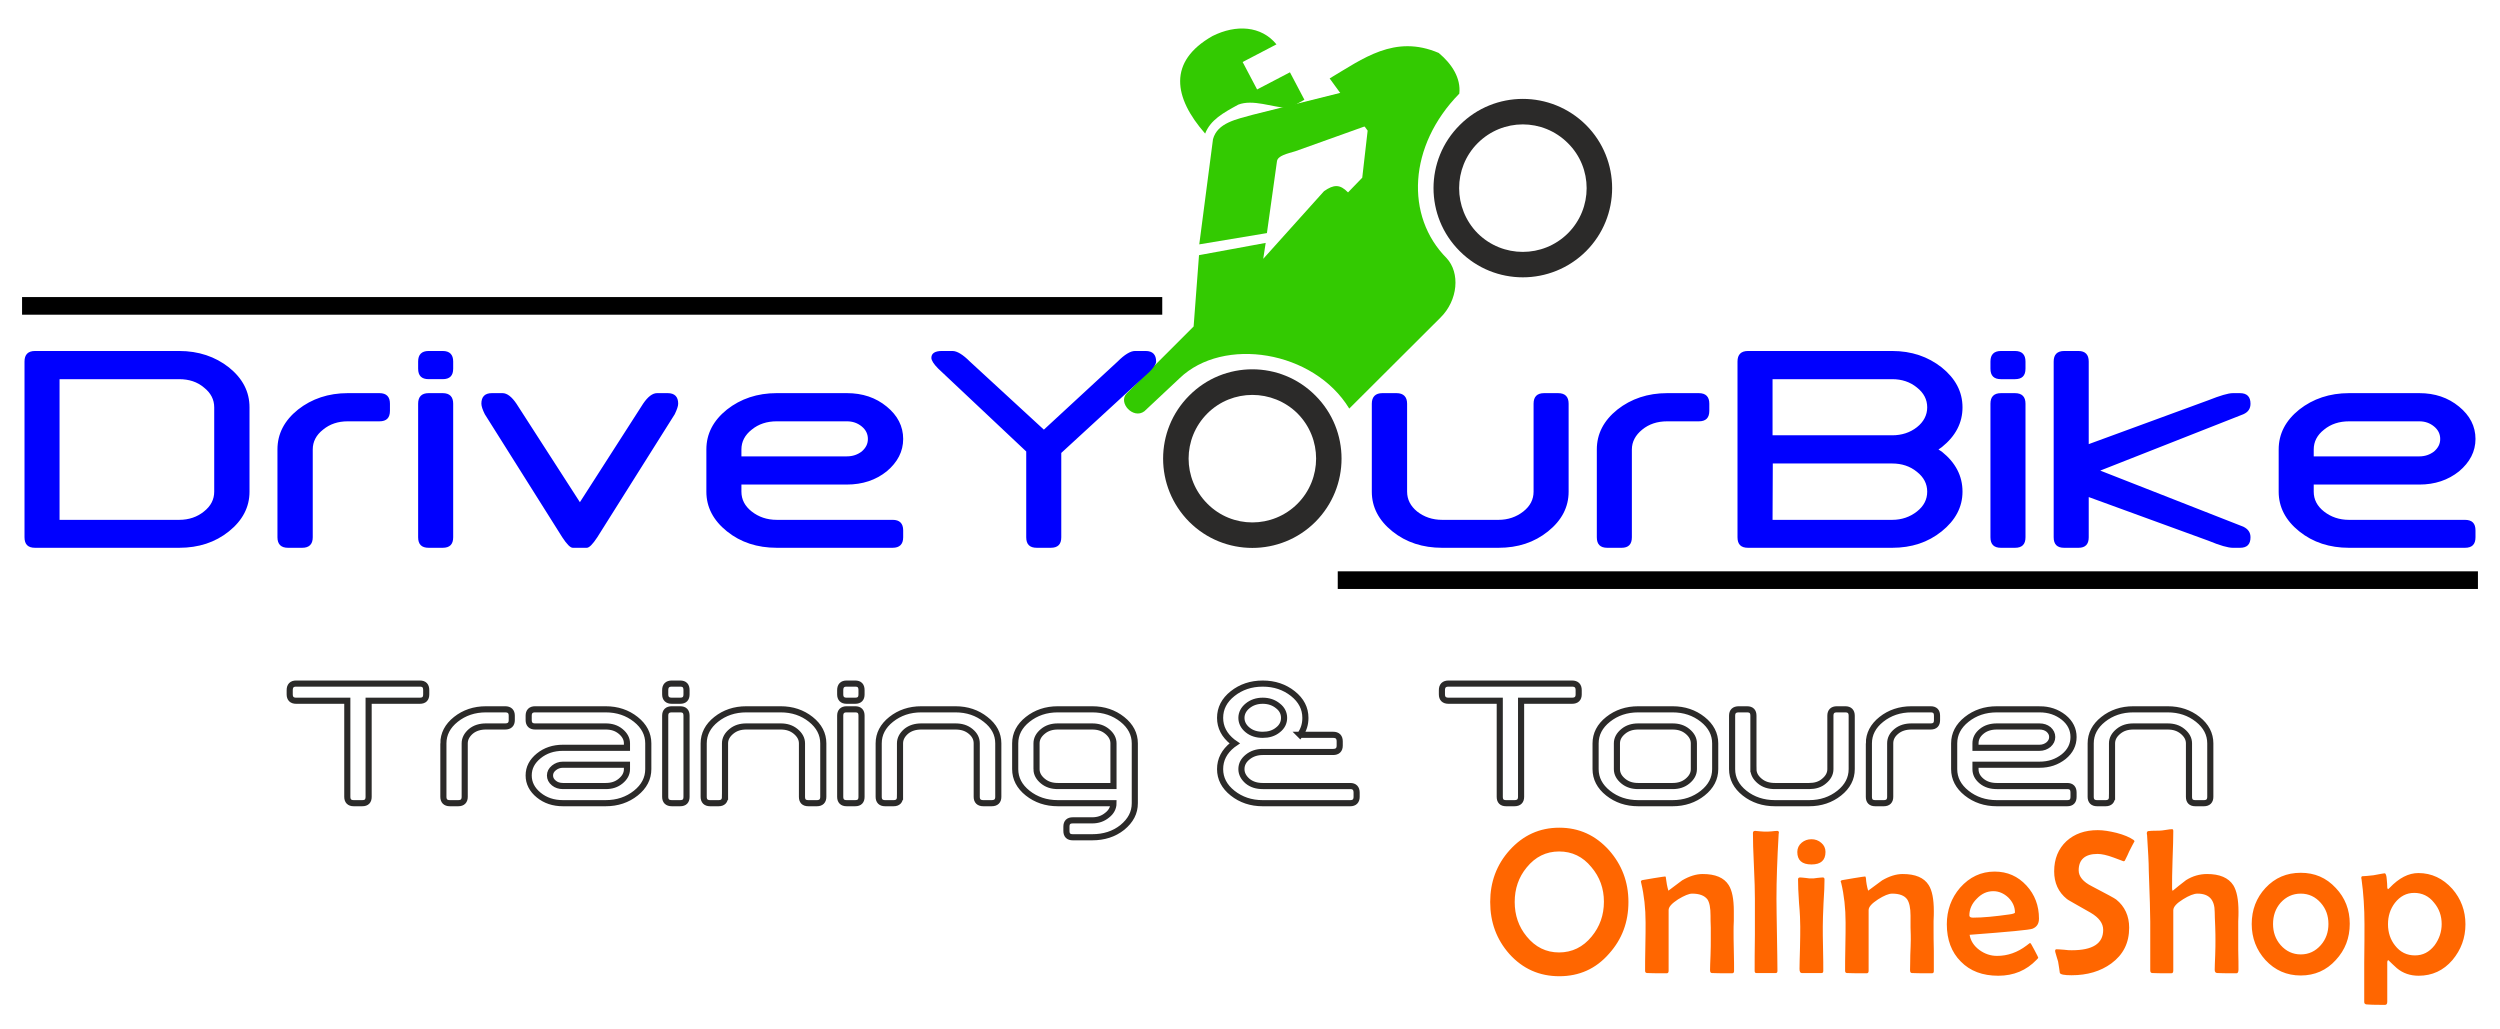
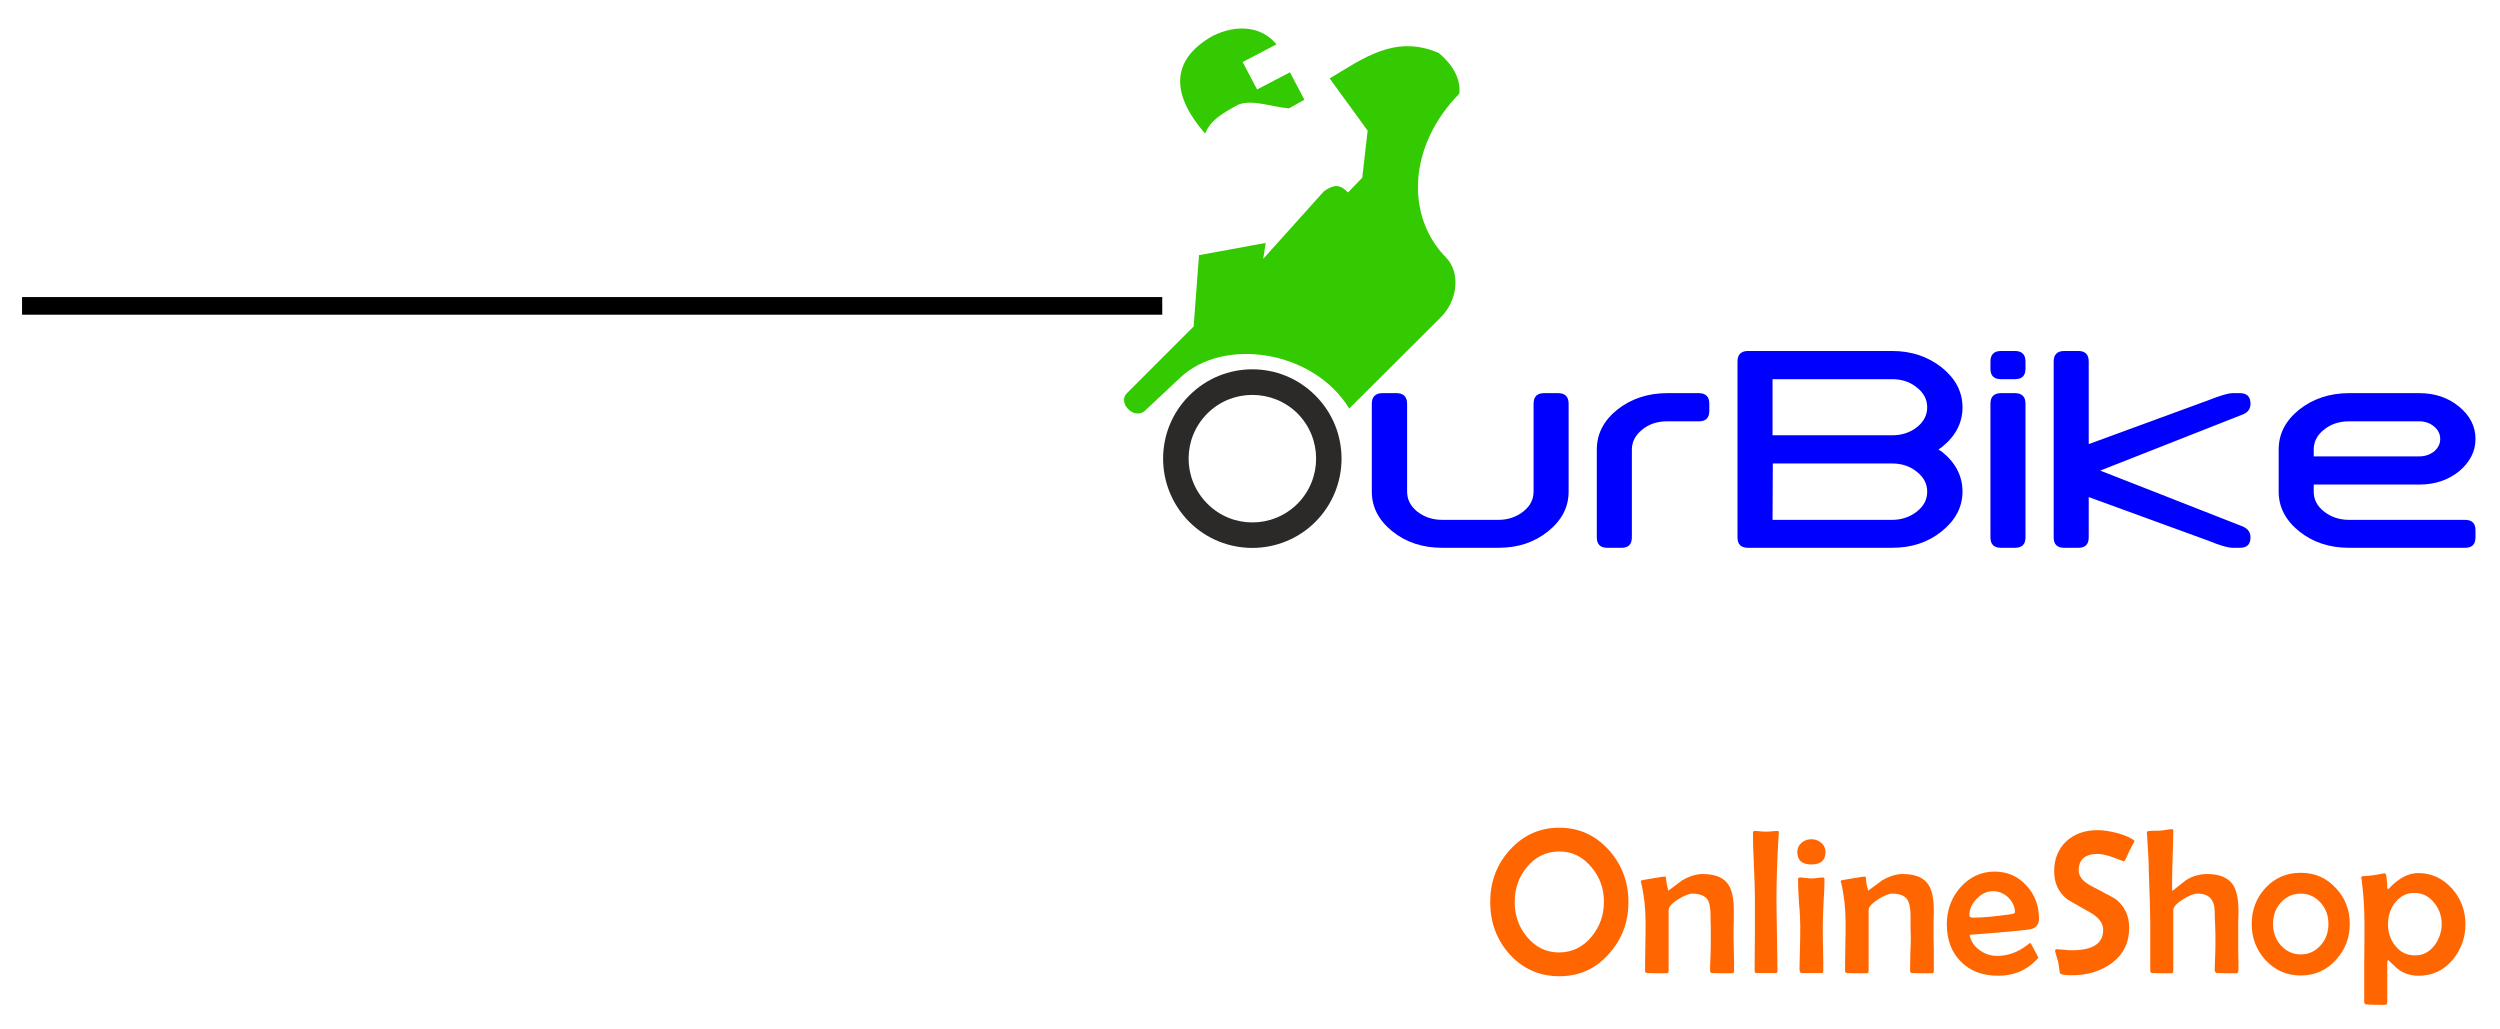
<svg xmlns="http://www.w3.org/2000/svg" xml:space="preserve" width="102mm" height="42mm" version="1.1" style="shape-rendering:geometricPrecision; text-rendering:geometricPrecision; image-rendering:optimizeQuality; fill-rule:evenodd; clip-rule:evenodd" viewBox="0 0 10200 4200">
  <defs>
    <style type="text/css"> .str1 {stroke:#2B2A29;stroke-width:25} .str0 {stroke:black;stroke-width:20} .fil4 {fill:none;fill-rule:nonzero} .fil0 {fill:#2B2A29} .fil3 {fill:black} .fil1 {fill:#33CA01} .fil2 {fill:blue;fill-rule:nonzero} .fil5 {fill:#FF6600;fill-rule:nonzero} </style>
  </defs>
  <g id="Ebene_x0020_1">
    <g id="_622118400">
-       <path class="fil0" d="M5956 510c-143,142 -143,373 0,515 142,142 372,142 515,0 142,-142 142,-373 0,-515 -143,-142 -373,-142 -515,0zm73 74c-101,101 -101,266 0,368 102,101 266,101 368,0 102,-102 102,-267 0,-368 -102,-102 -266,-102 -368,0z" />
      <path class="fil0" d="M4852 1614c-142,142 -142,372 0,515 142,142 373,142 515,0 142,-143 142,-373 0,-515 -142,-143 -373,-143 -515,0zm74 73c-102,102 -102,266 0,368 101,102 266,102 368,0 101,-102 101,-266 0,-368 -102,-101 -267,-101 -368,0z" />
      <path class="fil1" d="M5954 382c-209,213 -221,501 -52,671 56,60 47,172 -25,243l-372 371c-145,-238 -514,-295 -692,-124l-144 135c-45,34 -109,-35 -72,-73l273 -273 22 -291 272 -50 -10 65 248 -276c40,-28 65,-29 98,5l58 -60 22 -192 -155 -213c135,-80 265,-181 445,-104 54,45 91,103 84,166z" />
-       <path class="fil1" d="M5636 337l-524 131c-68,19 -145,33 -163,100l-56 429 276 -46 41 -293c3,-23 42,-31 75,-41l419 -150 -68 -130z" />
      <path class="fil1" d="M5263 295l59 112 -63 35c-69,-5 -148,-38 -207,-15 -62,34 -113,62 -135,118 -129,-147 -153,-294 30,-398 96,-48 199,-42 261,34l-138 72 59 112 134 -70z" />
-       <path class="fil2" d="M731 1432c79,0 147,23 203,67 56,45 84,99 84,163l0 344c0,63 -28,117 -84,162 -56,45 -124,67 -203,67l-588 0c-29,0 -43,-14 -43,-43l0 -717c0,-28 14,-43 43,-43l588 0zm-488 689l488 0c40,0 74,-12 101,-34 28,-22 42,-49 42,-81l0 -344c0,-32 -14,-59 -42,-81 -27,-23 -61,-34 -101,-34l-488 0 0 574zm889 -287c0,-64 28,-118 84,-163 56,-44 124,-67 203,-67l129 0c29,0 43,15 43,43l0 29c0,29 -14,43 -43,43l-129 0c-40,0 -73,11 -101,34 -28,22 -42,49 -42,81l0 358c0,29 -15,43 -43,43l-58 0c-28,0 -43,-14 -43,-43l0 -358zm717 -330c0,29 -14,43 -43,43l-57 0c-29,0 -43,-14 -43,-43l0 -29c0,-28 14,-43 43,-43l57 0c29,0 43,15 43,43l0 29zm0 688c0,29 -14,43 -43,43l-57 0c-29,0 -43,-14 -43,-43l0 -545c0,-28 14,-43 43,-43l57 0c29,0 43,15 43,43l0 545zm517 -143l258 -402c19,-28 38,-43 57,-43l43 0c29,0 43,15 43,43 0,10 -5,24 -14,43l-316 502c-19,29 -33,43 -43,43l-57 0c-10,0 -24,-14 -43,-43l-316 -502c-9,-18 -14,-33 -14,-43 0,-28 14,-43 43,-43l43 0c19,0 38,15 57,43l259 402zm1089 -445c64,0 118,18 163,55 44,36 67,80 67,132 0,51 -23,95 -67,132 -45,36 -99,54 -163,54l-430 0 0 29c0,32 14,59 42,81 28,22 62,34 102,34l473 0c28,0 43,14 43,43l0 28c0,29 -15,43 -43,43l-473 0c-79,0 -147,-22 -203,-67 -56,-45 -84,-99 -84,-162l0 -172c0,-64 28,-118 84,-163 56,-44 124,-67 203,-67l286 0zm-286 115c-40,0 -74,11 -102,34 -28,22 -42,49 -42,81l0 28 430 0c24,0 44,-7 61,-20 17,-15 25,-31 25,-51 0,-20 -8,-37 -25,-51 -17,-14 -37,-21 -61,-21l-286 0zm1018 123l-359 -338c-19,-19 -28,-34 -28,-44 0,-18 14,-28 43,-28l43 0c19,0 43,15 71,43l302 278 301 -278c28,-28 52,-43 71,-43l43 0c29,0 43,15 43,43 0,10 -9,24 -28,43l-359 330 0 344c0,29 -14,43 -43,43l-57 0c-29,0 -43,-14 -43,-43l0 -350z" />
      <path class="fil2" d="M5741 2006c0,32 14,59 41,81 28,22 62,34 102,34l230 0c39,0 73,-12 101,-34 28,-22 42,-49 42,-81l0 -359c0,-28 14,-43 43,-43l57 0c29,0 43,15 43,43l0 359c0,63 -28,117 -84,162 -56,45 -123,67 -202,67l-230 0c-79,0 -147,-22 -203,-67 -56,-45 -84,-99 -84,-162l0 -359c0,-28 15,-43 43,-43l58 0c28,0 43,15 43,43l0 359zm774 -172c0,-64 28,-118 84,-163 56,-44 124,-67 203,-67l129 0c29,0 43,15 43,43l0 29c0,29 -14,43 -43,43l-129 0c-40,0 -74,11 -102,34 -27,22 -42,49 -42,81l0 358c0,29 -14,43 -42,43l-58 0c-29,0 -43,-14 -43,-43l0 -358zm717 -58l488 0c39,0 73,-11 101,-33 28,-22 42,-50 42,-81 0,-32 -14,-59 -42,-81 -28,-23 -62,-34 -101,-34l-488 0 0 229zm1 115l-1 230 488 0c39,0 73,-12 101,-34 28,-22 42,-49 42,-81 0,-32 -14,-59 -42,-81 -28,-23 -62,-34 -101,-34l-487 0zm-144 -416c0,-28 14,-43 43,-43l588 0c79,0 146,23 202,67 56,45 85,99 85,163 0,63 -28,117 -84,162 -5,3 -9,7 -14,10 5,3 9,6 14,9 56,45 84,99 84,163 0,63 -29,117 -85,162 -56,45 -123,67 -202,67l-588 0c-29,0 -43,-14 -43,-43l0 -717zm1175 29c0,29 -14,43 -43,43l-57 0c-29,0 -43,-14 -43,-43l0 -29c0,-28 14,-43 43,-43l57 0c29,0 43,15 43,43l0 29zm0 688c0,29 -14,43 -43,43l-57 0c-29,0 -43,-14 -43,-43l0 -545c0,-28 14,-43 43,-43l57 0c29,0 43,15 43,43l0 545zm258 -164l0 164c0,29 -14,43 -42,43l-58 0c-29,0 -43,-14 -43,-43l0 -717c0,-28 14,-43 43,-43l58 0c28,0 42,15 42,43l0 337 488 -179c48,-19 81,-29 100,-29l29 0c29,0 43,15 43,43 0,20 -9,34 -29,43l-584 230 584 229c20,10 29,24 29,43 0,29 -14,43 -43,43l-29 0c-19,0 -52,-9 -100,-29l-488 -178zm1349 -424c63,0 117,18 162,55 44,36 67,80 67,132 0,51 -23,95 -67,132 -45,36 -99,54 -162,54l-431 0 0 29c0,32 14,59 42,81 28,22 62,34 102,34l473 0c29,0 43,14 43,43l0 28c0,29 -14,43 -43,43l-473 0c-79,0 -147,-22 -203,-67 -56,-45 -84,-99 -84,-162l0 -172c0,-64 28,-118 84,-163 56,-44 124,-67 203,-67l287 0zm-287 115c-40,0 -74,11 -102,34 -28,22 -42,49 -42,81l0 28 431 0c23,0 43,-7 60,-20 17,-15 25,-31 25,-51 0,-20 -8,-37 -25,-51 -17,-14 -37,-21 -60,-21l-287 0z" />
      <polygon class="fil3 str0" points="100,1222 4732,1222 4732,1274 100,1274 " />
-       <polygon class="fil3 str0" points="5468,2341 10100,2341 10100,2393 5468,2393 " />
-       <path class="fil4 str1" d="M1417 2859l-209 0c-17,0 -26,-9 -26,-26l0 -17c0,-18 9,-27 26,-27l505 0c18,0 26,9 26,27l0 17c0,17 -8,26 -26,26l-209 0 0 392c0,17 -8,26 -26,26l-35 0c-17,0 -26,-9 -26,-26l0 -392zm392 174c0,-38 17,-71 51,-98 34,-27 75,-41 123,-41l78 0c18,0 27,9 27,26l0 18c0,17 -9,26 -27,26l-78 0c-24,0 -45,6 -62,20 -16,14 -25,30 -25,49l0 218c0,17 -9,26 -26,26l-35 0c-17,0 -26,-9 -26,-26l0 -218zm488 244c-39,0 -72,-11 -99,-33 -27,-22 -41,-49 -41,-80 0,-32 14,-58 41,-80 27,-22 60,-33 99,-33l261 0 0 -18c0,-19 -9,-35 -26,-49 -17,-14 -37,-20 -61,-20l-288 0c-17,0 -26,-9 -26,-26l0 -18c0,-17 9,-26 26,-26l288 0c48,0 89,14 123,41 34,27 51,60 51,98l0 105c0,38 -17,71 -51,98 -34,27 -75,41 -123,41l-174 0zm174 -70c24,0 44,-6 61,-20 17,-14 26,-30 26,-49l0 -18 -261 0c-15,0 -27,5 -37,13 -11,9 -16,19 -16,31 0,12 5,22 16,31 10,8 22,12 37,12l174 0zm330 -374c0,17 -8,26 -26,26l-34 0c-18,0 -27,-9 -27,-26l0 -17c0,-18 9,-27 27,-27l34 0c18,0 26,9 26,27l0 17zm0 418c0,17 -8,26 -26,26l-34 0c-18,0 -27,-9 -27,-26l0 -331c0,-17 9,-26 27,-26l34 0c18,0 26,9 26,26l0 331zm157 0c0,17 -9,26 -26,26l-35 0c-17,0 -26,-9 -26,-26l0 -218c0,-38 17,-71 51,-98 34,-27 75,-41 123,-41l140 0c48,0 89,14 123,41 34,27 51,60 51,98l0 218c0,17 -9,26 -26,26l-35 0c-18,0 -26,-9 -26,-26l0 -218c0,-19 -9,-35 -26,-49 -17,-14 -37,-20 -61,-20l-140 0c-24,0 -44,6 -61,20 -17,14 -26,30 -26,49l0 218zm557 -418c0,17 -8,26 -26,26l-35 0c-17,0 -26,-9 -26,-26l0 -17c0,-18 9,-27 26,-27l35 0c18,0 26,9 26,27l0 17zm0 418c0,17 -8,26 -26,26l-35 0c-17,0 -26,-9 -26,-26l0 -331c0,-17 9,-26 26,-26l35 0c18,0 26,9 26,26l0 331zm157 0c0,17 -9,26 -26,26l-35 0c-17,0 -26,-9 -26,-26l0 -218c0,-38 17,-71 51,-98 34,-27 75,-41 123,-41l139 0c48,0 89,14 123,41 35,27 52,60 52,98l0 218c0,17 -9,26 -27,26l-34 0c-18,0 -27,-9 -27,-26l0 -218c0,-19 -8,-35 -25,-49 -17,-14 -37,-20 -62,-20l-139 0c-24,0 -45,6 -62,20 -16,14 -25,30 -25,49l0 218zm557 -113c0,19 9,35 26,49 17,14 37,20 61,20l227 0 0 -174c0,-19 -9,-35 -26,-49 -17,-14 -37,-20 -61,-20l-140 0c-24,0 -44,6 -61,20 -17,14 -26,30 -26,49l0 105zm87 139c-48,0 -89,-14 -123,-41 -34,-27 -51,-60 -51,-98l0 -105c0,-38 17,-71 51,-98 34,-27 75,-41 123,-41l140 0c48,0 89,14 123,41 34,27 51,60 51,98l0 244c0,39 -17,71 -51,99 -34,27 -75,40 -123,40l-79 0c-17,0 -26,-8 -26,-26l0 -17c0,-18 9,-26 26,-26l79 0c24,0 44,-7 61,-21 17,-13 26,-30 26,-49l-227 0zm836 -418c-24,0 -45,7 -62,21 -16,13 -25,30 -25,49 0,19 9,36 25,49 17,14 38,20 62,20 24,0 45,-6 62,-20 17,-13 25,-30 25,-49 0,-19 -8,-36 -25,-49 -17,-14 -38,-21 -62,-21zm152 139l135 0c18,0 27,9 27,27l0 17c0,17 -9,26 -27,26l-287 0c-24,0 -45,7 -62,21 -16,13 -25,29 -25,49 0,19 9,35 25,49 17,14 38,20 62,20l357 0c17,0 26,9 26,27l0 17c0,17 -9,26 -26,26l-357 0c-48,0 -89,-14 -123,-41 -34,-27 -51,-60 -51,-98 0,-39 17,-72 51,-99 3,-2 5,-4 8,-6 -3,-2 -5,-4 -8,-6 -34,-27 -51,-60 -51,-98 0,-39 17,-72 51,-99 34,-27 75,-41 123,-41 48,0 89,14 123,41 34,27 51,60 51,99 0,26 -7,49 -22,69zm815 -139l-209 0c-18,0 -27,-9 -27,-26l0 -17c0,-18 9,-27 27,-27l504 0c18,0 27,9 27,27l0 17c0,17 -9,26 -27,26l-208 0 0 392c0,17 -9,26 -27,26l-34 0c-18,0 -26,-9 -26,-26l0 -392zm478 279c0,19 9,35 26,49 17,14 37,20 61,20l140 0c24,0 44,-6 61,-20 17,-14 26,-30 26,-49l0 -105c0,-19 -9,-35 -26,-49 -17,-14 -37,-20 -61,-20l-140 0c-24,0 -44,6 -61,20 -17,14 -26,30 -26,49l0 105zm401 0c0,38 -17,71 -51,98 -34,27 -75,41 -123,41l-140 0c-48,0 -89,-14 -123,-41 -34,-27 -51,-60 -51,-98l0 -105c0,-38 17,-71 51,-98 34,-27 75,-41 123,-41l140 0c48,0 89,14 123,41 34,27 51,60 51,98l0 105zm156 0c0,19 9,35 26,49 17,14 37,20 62,20l139 0c24,0 45,-6 61,-20 17,-14 26,-30 26,-49l0 -218c0,-17 9,-26 26,-26l35 0c17,0 26,9 26,26l0 218c0,38 -17,71 -51,98 -34,27 -75,41 -123,41l-139 0c-48,0 -90,-14 -124,-41 -34,-27 -51,-60 -51,-98l0 -218c0,-17 9,-26 27,-26l34 0c18,0 26,9 26,26l0 218zm471 -105c0,-38 17,-71 51,-98 34,-27 75,-41 123,-41l78 0c18,0 26,9 26,26l0 18c0,17 -8,26 -26,26l-78 0c-24,0 -45,6 -62,20 -17,14 -25,30 -25,49l0 218c0,17 -9,26 -26,26l-35 0c-18,0 -26,-9 -26,-26l0 -218zm696 -139c39,0 71,11 99,33 27,22 40,49 40,80 0,31 -13,58 -40,80 -28,22 -60,33 -99,33l-261 0 0 18c0,19 8,35 25,49 17,14 38,20 62,20l287 0c18,0 26,9 26,27l0 17c0,17 -8,26 -26,26l-287 0c-48,0 -89,-14 -123,-41 -34,-27 -51,-60 -51,-98l0 -105c0,-38 17,-71 51,-98 34,-27 75,-41 123,-41l174 0zm-174 70c-24,0 -45,6 -62,20 -17,14 -25,30 -25,49l0 18 261 0c15,0 27,-5 37,-13 10,-9 15,-19 15,-31 0,-12 -5,-22 -15,-31 -10,-8 -22,-12 -37,-12l-174 0zm470 287c0,17 -9,26 -26,26l-35 0c-17,0 -26,-9 -26,-26l0 -218c0,-38 17,-71 51,-98 34,-27 75,-41 123,-41l140 0c48,0 89,14 123,41 34,27 51,60 51,98l0 218c0,17 -9,26 -26,26l-35 0c-18,0 -26,-9 -26,-26l0 -218c0,-19 -9,-35 -26,-49 -17,-14 -37,-20 -61,-20l-140 0c-24,0 -44,6 -61,20 -17,14 -26,30 -26,49l0 218z" />
      <path class="fil5" d="M6644 3680c0,82 -26,152 -79,211 -54,62 -122,92 -203,92 -81,0 -149,-30 -204,-91 -52,-59 -78,-129 -78,-212 0,-81 26,-152 79,-211 55,-61 122,-92 203,-92 81,0 148,31 203,92 52,59 79,129 79,211zm-100 -1c0,-54 -17,-101 -51,-141 -35,-43 -79,-64 -132,-64 -53,0 -97,22 -132,65 -33,40 -49,87 -49,141 0,54 16,101 49,141 35,43 79,65 132,65 53,0 98,-22 133,-65 33,-40 50,-87 50,-142zm531 283c0,6 -3,9 -8,9 -9,0 -23,0 -41,0 -18,0 -32,-1 -41,-1 -5,0 -8,-3 -8,-12 0,-13 1,-34 2,-61 1,-28 1,-48 1,-62 0,-11 0,-28 0,-50 -1,-22 -1,-38 -1,-49 0,-32 -4,-54 -13,-67 -12,-15 -32,-23 -62,-23 -13,0 -32,8 -57,23 -26,17 -39,31 -39,44l0 248c0,7 -3,10 -8,10 -8,0 -22,0 -39,0 -18,0 -31,-1 -40,-1 -6,0 -9,-3 -9,-9 0,-22 0,-54 1,-98 1,-44 1,-76 1,-99 0,-58 -6,-112 -18,-162 -1,-3 -1,-4 -1,-5 0,-3 2,-5 5,-6 2,0 18,-3 47,-8 30,-5 46,-7 47,-7 1,0 3,2 3,7 2,17 5,34 10,51 14,-11 33,-25 56,-42 29,-17 57,-26 84,-26 52,0 87,15 106,45 14,22 21,57 21,107 0,8 0,21 0,39 -1,18 -1,31 -1,40 0,18 0,46 1,82 1,37 1,65 1,83zm183 -565l-1 5c-6,103 -9,191 -9,265 0,32 1,81 2,147 1,65 2,114 2,147 0,6 -2,9 -7,9l-79 0c-5,0 -7,-3 -7,-9 0,-33 0,-82 1,-147 0,-66 0,-115 0,-147 0,-30 -1,-75 -4,-135 -3,-59 -4,-104 -4,-133 0,-6 3,-9 9,-9 4,0 12,1 22,2 10,1 17,1 22,1 5,0 13,0 23,-1 10,-1 18,-2 23,-2 5,0 7,3 7,7zm190 79c0,34 -19,51 -57,51 -39,0 -58,-17 -58,-51 0,-15 6,-28 18,-38 11,-9 24,-14 40,-14 15,0 29,5 40,15 11,9 17,22 17,37zm-4 112c0,21 -1,53 -4,96 -2,43 -3,75 -3,97 0,20 0,50 1,90 1,40 1,70 1,90 0,6 -2,9 -7,9l-81 0c-6,0 -9,-6 -9,-17 0,-19 1,-48 2,-86 1,-38 1,-67 1,-86 0,-22 -1,-54 -5,-97 -3,-43 -4,-75 -4,-97 0,-4 3,-7 8,-7 5,0 13,1 23,2 11,2 18,2 24,2 5,0 13,0 23,-2 10,-1 18,-2 23,-2 5,0 7,3 7,8zm446 374c0,6 -2,9 -8,9 -9,0 -23,0 -41,0 -18,0 -31,-1 -40,-1 -5,0 -8,-3 -8,-12 0,-13 1,-34 1,-61 1,-28 2,-48 2,-62 0,-11 0,-28 -1,-50 0,-22 0,-38 0,-49 0,-32 -5,-54 -14,-67 -11,-15 -31,-23 -61,-23 -14,0 -33,8 -57,23 -26,17 -39,31 -39,44l0 248c0,7 -3,10 -8,10 -9,0 -22,0 -40,0 -18,0 -31,-1 -40,-1 -5,0 -8,-3 -8,-9 0,-22 0,-54 1,-98 1,-44 1,-76 1,-99 0,-58 -6,-112 -18,-162 -1,-3 -2,-4 -2,-5 0,-3 2,-5 6,-6 2,0 17,-3 47,-8 30,-5 45,-7 47,-7 1,0 2,2 3,7 1,17 4,34 9,51 15,-11 34,-25 57,-42 29,-17 57,-26 84,-26 52,0 87,15 106,45 14,22 21,57 21,107 0,8 0,21 -1,39 0,18 0,31 0,40 0,18 0,46 1,82 0,37 0,65 0,83zm429 -214c0,21 -9,34 -26,41 -12,5 -98,13 -257,25 4,24 17,45 40,62 22,16 46,24 72,24 43,0 83,-14 120,-42 4,-3 9,-7 13,-10 2,0 4,0 4,1 1,0 6,10 16,28 10,19 15,29 15,30 0,2 -3,5 -7,9 -41,43 -93,65 -156,65 -64,0 -115,-19 -153,-58 -38,-38 -57,-89 -57,-152 0,-57 18,-107 54,-149 39,-44 86,-66 141,-66 52,0 95,19 130,57 34,37 51,82 51,135zm-98 -25c0,-23 -9,-43 -27,-61 -18,-17 -39,-26 -61,-26 -26,0 -48,10 -68,31 -20,20 -30,43 -30,68 0,6 5,9 15,9 41,0 90,-5 147,-13 16,-2 24,-5 24,-8zm488 -291c-5,10 -13,23 -22,42 -4,9 -9,21 -17,36 -1,3 -4,4 -6,4 0,0 -13,-5 -40,-15 -27,-10 -49,-15 -66,-15 -51,0 -77,23 -77,67 0,25 18,47 54,65 59,31 93,49 99,54 35,28 53,67 53,115 0,62 -24,110 -73,146 -44,32 -98,48 -162,48 -30,0 -46,-3 -48,-10 -1,-11 -4,-26 -7,-46 -3,-8 -6,-21 -11,-37 -1,-3 -1,-5 -1,-7 0,-4 2,-6 6,-6 7,0 17,1 31,2 13,2 24,2 31,2 85,0 128,-27 128,-83 0,-27 -17,-50 -51,-70 -63,-36 -96,-54 -97,-56 -35,-28 -52,-66 -52,-113 0,-51 17,-92 50,-123 33,-30 75,-45 128,-45 22,0 47,4 76,11 31,8 54,18 70,29 1,1 3,3 4,5zm424 524c0,10 -3,15 -8,15 -9,0 -22,0 -39,0 -18,0 -31,-1 -39,-1 -7,0 -11,-4 -11,-13 0,-13 1,-33 2,-60 1,-27 1,-47 1,-61 0,-12 0,-31 -1,-57 -1,-26 -2,-45 -2,-58 0,-50 -23,-75 -70,-75 -15,0 -35,8 -59,23 -26,16 -40,31 -40,45l0 245c0,8 -2,12 -8,12 -9,0 -22,0 -39,0 -17,0 -29,-1 -38,-1 -6,0 -9,-3 -9,-11l0 -199c0,-33 -2,-102 -6,-208 0,-33 -3,-81 -7,-145 -1,-4 -1,-6 -1,-7 0,-5 2,-8 5,-9 5,-1 20,-2 47,-2 5,0 14,-1 26,-3 11,-2 20,-3 25,-3 4,0 5,3 5,8 0,26 -1,65 -3,117 -2,52 -2,91 -2,116 0,7 1,10 3,10 14,-12 32,-26 54,-43 27,-17 56,-25 86,-25 51,0 87,15 107,46 14,23 21,58 21,108 0,8 0,21 -1,39 0,18 0,31 0,39 0,18 0,44 0,79 1,35 1,62 1,79zm454 -187c0,58 -19,107 -57,148 -38,42 -86,63 -143,63 -57,0 -105,-21 -144,-63 -37,-41 -56,-90 -56,-147 0,-58 19,-107 56,-147 39,-42 87,-62 144,-62 57,0 104,20 143,62 38,40 57,89 57,146zm-87 1c0,-34 -10,-62 -31,-86 -22,-25 -49,-38 -82,-38 -33,0 -60,13 -82,37 -21,24 -31,53 -31,87 0,33 10,62 31,86 22,25 50,38 82,38 33,0 60,-13 82,-38 21,-24 31,-53 31,-86zm559 1c0,56 -18,104 -53,146 -37,43 -83,64 -138,64 -34,0 -64,-10 -89,-31 -12,-11 -24,-22 -35,-33 -2,1 -3,3 -4,7 0,1 0,17 0,46l0 117c0,9 -3,13 -10,13 -42,0 -67,-1 -75,-2 -6,-1 -9,-4 -9,-10 0,-36 0,-89 0,-159 1,-71 1,-124 1,-159 0,-65 -4,-126 -12,-183 -1,-3 -1,-5 -1,-6 0,-3 1,-5 4,-6 10,0 26,-2 46,-4 27,-5 42,-8 45,-8 5,0 8,9 9,25 1,11 2,22 2,33 0,2 1,5 3,7 2,-1 4,-3 7,-6 38,-40 77,-60 117,-60 54,0 100,22 138,64 36,41 54,90 54,145zm-97 -1c0,-33 -10,-62 -31,-87 -21,-27 -49,-40 -81,-40 -32,0 -58,14 -79,41 -19,25 -28,54 -28,87 0,34 10,63 29,87 21,27 48,40 81,40 32,0 58,-13 80,-41 19,-26 29,-55 29,-87z" />
    </g>
  </g>
</svg>